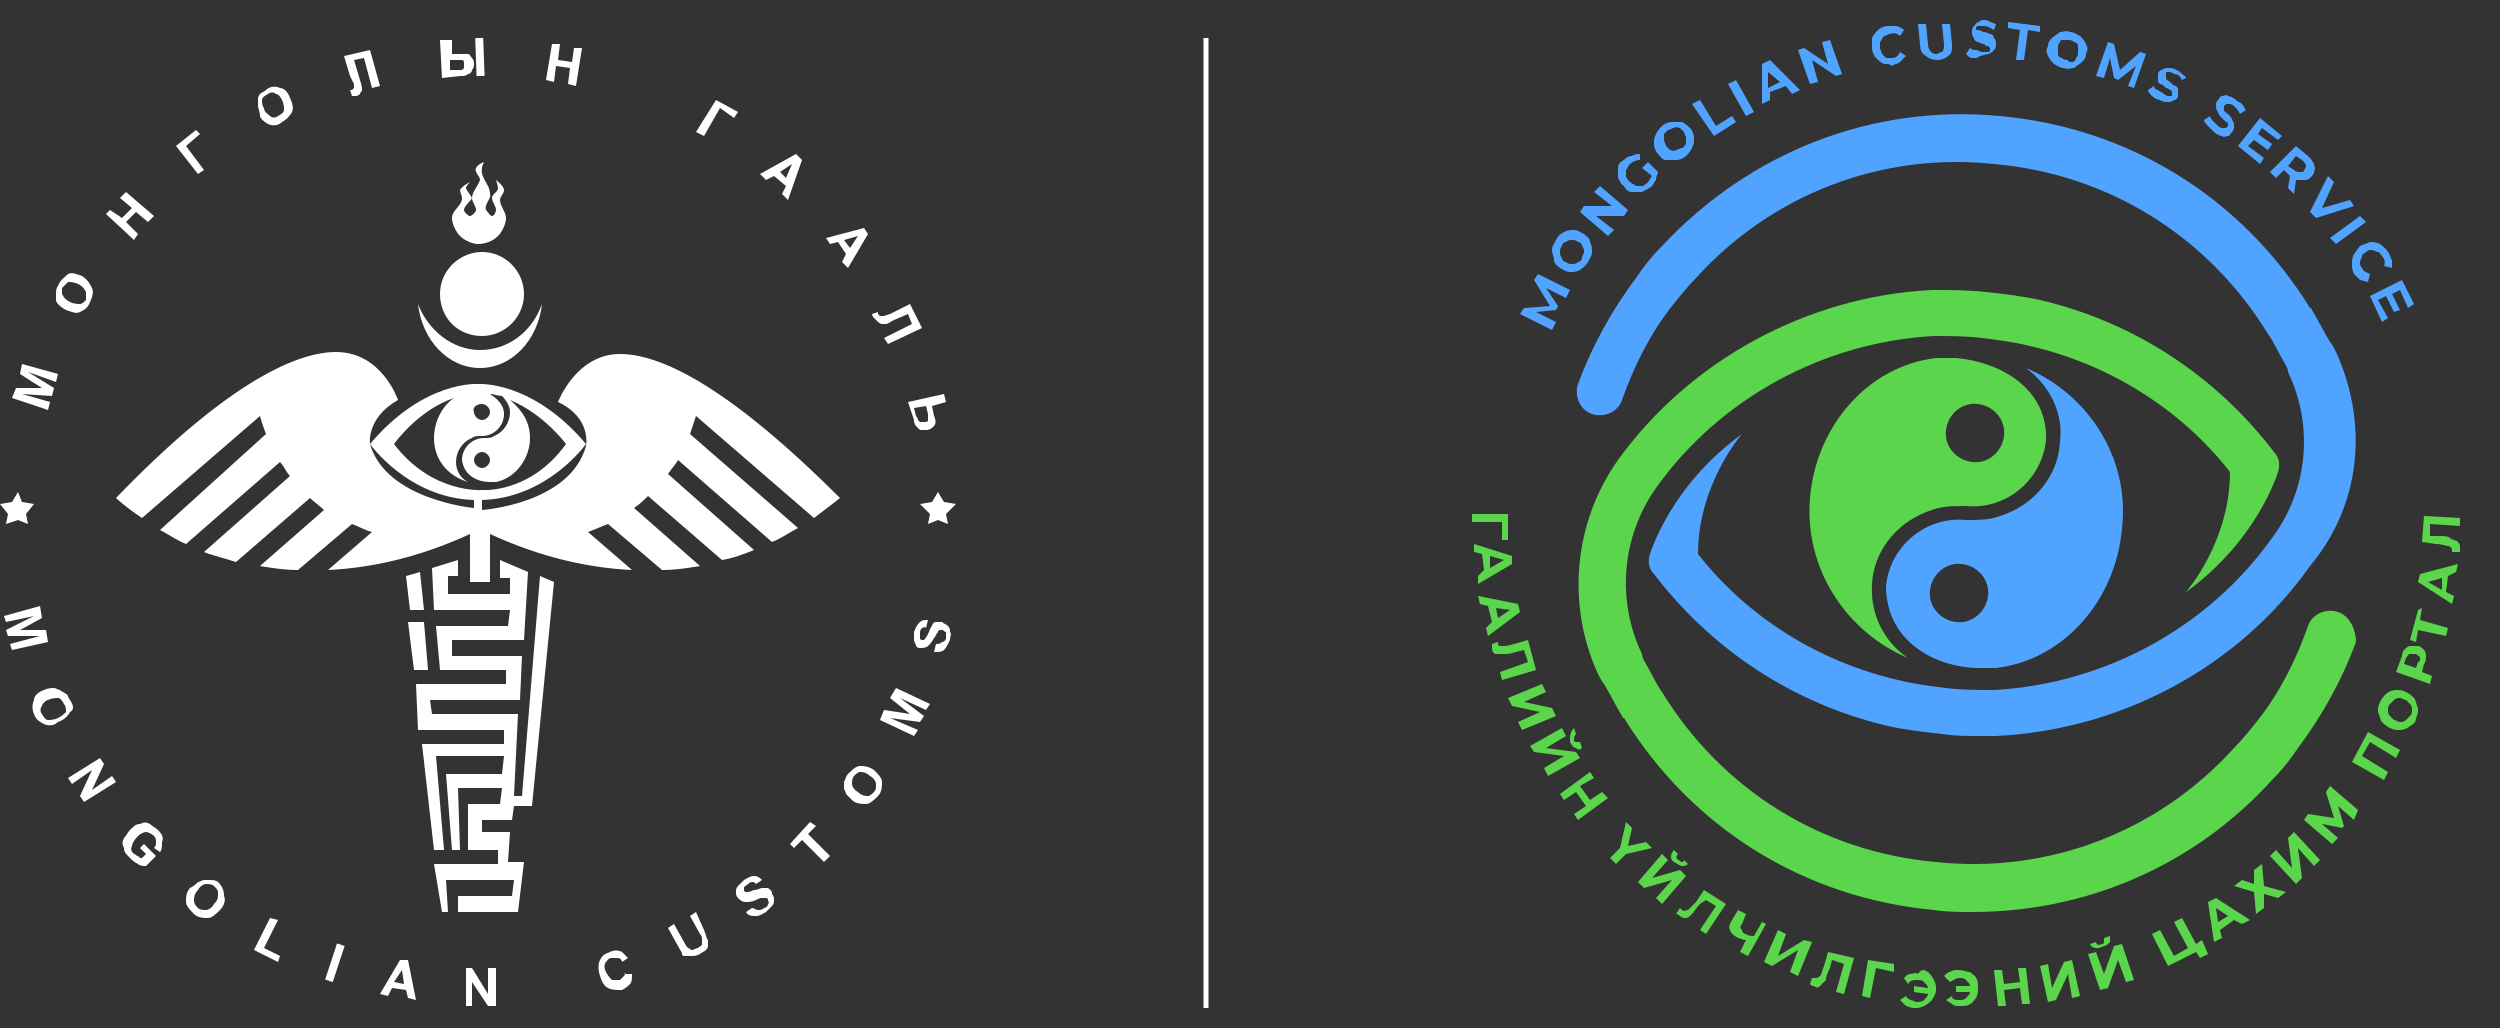
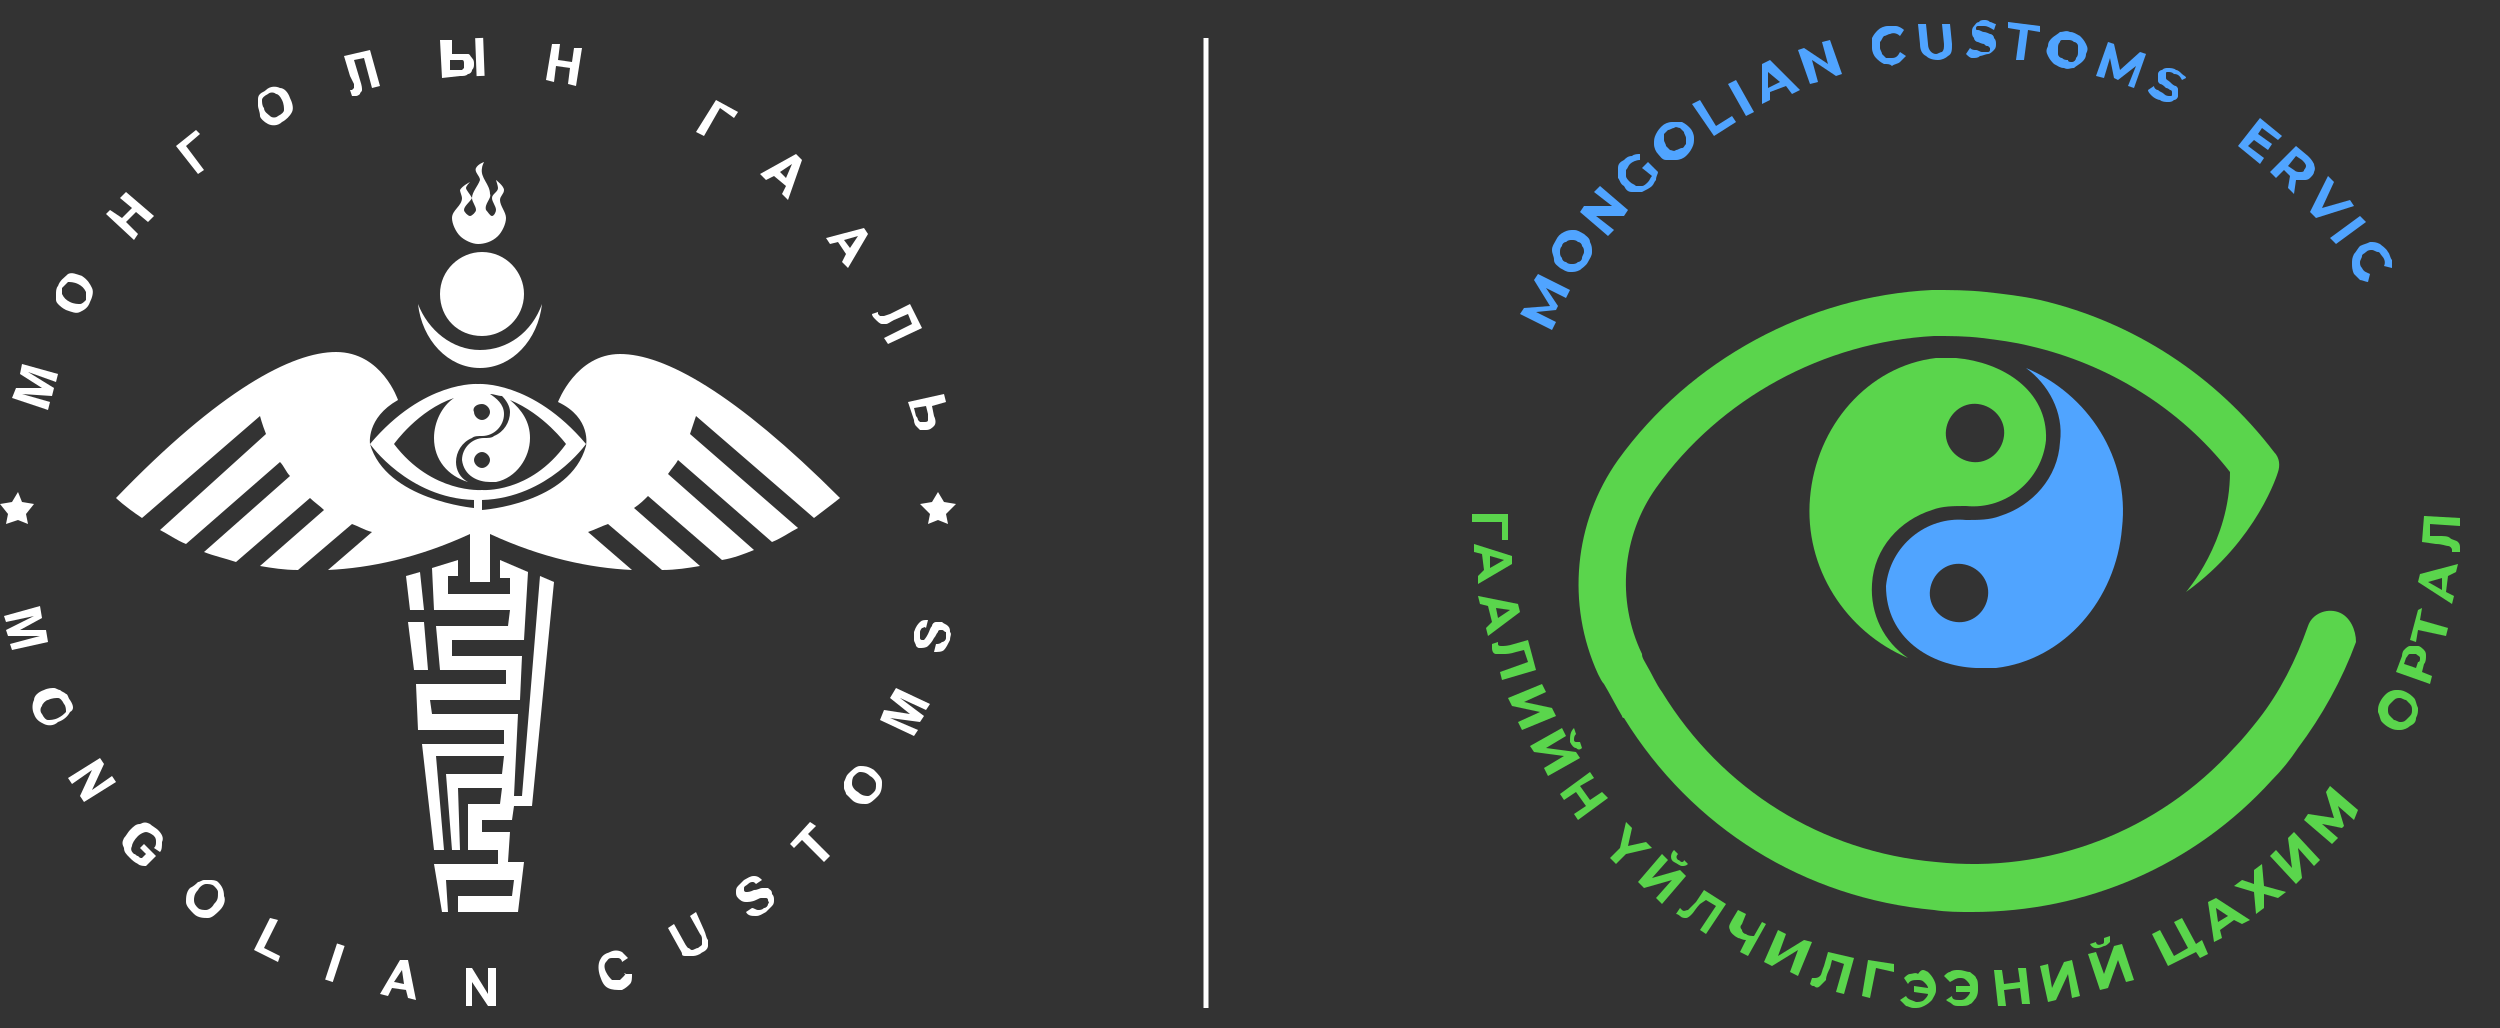
<svg xmlns="http://www.w3.org/2000/svg" version="1.1" id="Layer_1" x="0px" y="0px" viewBox="0 0 125 51.4" style="enable-background:new 0 0 125 51.4;" xml:space="preserve">
  <rect x="0" y="0" width="125" height="51.4" fill="#333333" stroke="none" />
  <style type="text/css">
	.st0{fill:#50A4FF;}
	.st1{fill:#5AD54C;}
	.st2{fill:#FFFFFF;}
	.st3{fill:none;stroke:#FFFFFF;stroke-width:0.25;stroke-miterlimit:10;}
</style>
  <g>
    <g>
      <g>
        <path class="st0" d="M78.3,14.9l-1-0.5l0.6,0.9l-0.1,0.2l-1,0.1l1,0.5l-0.2,0.4l-1.6-0.8l0.2-0.3l1.3-0.1L76.7,14l0.2-0.3     l1.6,0.8L78.3,14.9z" />
        <path class="st0" d="M79,13.5c-0.2,0.1-0.3,0.1-0.5,0.1s-0.3-0.1-0.5-0.2c-0.1-0.1-0.3-0.2-0.3-0.4s-0.1-0.3-0.1-0.5     c0-0.2,0.1-0.3,0.2-0.5c0.1-0.2,0.2-0.3,0.4-0.4s0.3-0.1,0.5-0.1s0.3,0.1,0.5,0.2c0.1,0.1,0.3,0.2,0.3,0.4     c0.1,0.2,0.1,0.3,0.1,0.5c0,0.2-0.1,0.3-0.2,0.5C79.3,13.3,79.1,13.4,79,13.5z M79.2,12.6c0-0.1,0-0.2-0.1-0.3     c0-0.1-0.1-0.2-0.2-0.2c-0.1-0.1-0.2-0.1-0.3-0.1c-0.1,0-0.2,0-0.3,0.1c-0.1,0-0.2,0.1-0.2,0.2C78,12.4,78,12.5,78,12.6     c0,0.1,0,0.2,0.1,0.3c0,0.1,0.1,0.2,0.2,0.2c0.1,0.1,0.2,0.1,0.3,0.1c0.1,0,0.2,0,0.3-0.1c0.1,0,0.2-0.1,0.2-0.2     C79.1,12.8,79.2,12.7,79.2,12.6z" />
        <path class="st0" d="M80,9.3l1.4,1.2l-0.2,0.3l-1.4,0l0.9,0.7l-0.3,0.3l-1.4-1.2l0.2-0.3l1.4,0l-0.9-0.7L80,9.3z" />
        <path class="st0" d="M82.1,8.4l0.3-0.3l0.5,0.5c0,0.1-0.1,0.2-0.1,0.4c-0.1,0.1-0.1,0.2-0.2,0.3c-0.1,0.1-0.3,0.2-0.5,0.3     c-0.2,0-0.3,0-0.5,0c-0.2,0-0.3-0.1-0.4-0.3C81,9.2,81,9,80.9,8.9c0-0.2,0-0.3,0-0.5s0.1-0.3,0.3-0.4c0.1-0.1,0.2-0.2,0.4-0.2     c0.1-0.1,0.3-0.1,0.4-0.1L82,8c-0.2,0-0.4,0.1-0.5,0.2c-0.1,0.1-0.1,0.2-0.2,0.3c0,0.1,0,0.2,0,0.3c0,0.1,0.1,0.2,0.2,0.3     c0.1,0.1,0.2,0.1,0.3,0.2c0.1,0,0.2,0,0.3,0c0.1,0,0.2-0.1,0.3-0.2c0.1-0.1,0.1-0.2,0.2-0.3L82.1,8.4z" />
        <path class="st0" d="M83.8,8c-0.2,0-0.3,0-0.5,0s-0.3-0.2-0.4-0.3c-0.1-0.1-0.2-0.3-0.2-0.5c0-0.2,0-0.3,0.1-0.5     c0.1-0.2,0.2-0.3,0.3-0.4c0.1-0.1,0.3-0.2,0.5-0.2c0.2,0,0.3,0,0.5,0c0.2,0.1,0.3,0.2,0.4,0.3c0.1,0.1,0.2,0.3,0.2,0.5     c0,0.2,0,0.3-0.1,0.5c-0.1,0.2-0.2,0.3-0.3,0.4C84.2,7.9,84,8,83.8,8z M84.3,7.2c0-0.1,0-0.2,0-0.3s-0.1-0.2-0.1-0.3     c-0.1-0.1-0.2-0.2-0.2-0.2c-0.1,0-0.2-0.1-0.3,0c-0.1,0-0.2,0.1-0.3,0.1c-0.1,0.1-0.1,0.1-0.2,0.2c0,0.1,0,0.2,0,0.3     c0,0.1,0.1,0.2,0.1,0.3c0.1,0.1,0.2,0.2,0.2,0.2c0.1,0,0.2,0.1,0.3,0c0.1,0,0.2-0.1,0.3-0.1C84.2,7.4,84.2,7.3,84.3,7.2z" />
        <path class="st0" d="M84.6,5.2L85,5l0.8,1.3l0.8-0.5l0.2,0.3l-1.1,0.7L84.6,5.2z" />
        <path class="st0" d="M86.4,4.2L86.8,4l0.9,1.6l-0.4,0.2L86.4,4.2z" />
        <path class="st0" d="M89.3,4.3l-0.8,0.3l0,0.4l-0.4,0.2l0-2l0.4-0.2L90,4.5l-0.4,0.2L89.3,4.3z M89,4.1l-0.6-0.5l0,0.8L89,4.1z" />
        <path class="st0" d="M91.5,2l0.6,1.7l-0.3,0.1l-1.2-0.8l0.3,1.1l-0.4,0.1l-0.6-1.7l0.3-0.1l1.2,0.8l-0.3-1.1L91.5,2z" />
        <path class="st0" d="M94.2,3.2C94,3.1,93.9,3,93.8,2.9c-0.1-0.1-0.2-0.3-0.2-0.5c0-0.2,0-0.3,0-0.5c0.1-0.2,0.2-0.3,0.3-0.4     s0.3-0.2,0.5-0.2c0.2,0,0.3,0,0.4,0c0.1,0,0.3,0.1,0.4,0.2L95,1.8c-0.1-0.1-0.3-0.2-0.5-0.1c-0.1,0-0.2,0.1-0.3,0.1     C94.1,1.9,94.1,2,94,2.1c0,0.1,0,0.2,0,0.3s0.1,0.2,0.1,0.3c0.1,0.1,0.1,0.1,0.2,0.2c0.1,0,0.2,0,0.3,0c0.2,0,0.3-0.1,0.4-0.3     l0.3,0.2c-0.1,0.1-0.2,0.2-0.3,0.3c-0.1,0.1-0.3,0.1-0.4,0.2C94.5,3.2,94.4,3.2,94.2,3.2z" />
        <path class="st0" d="M96.3,2.8C96.1,2.7,96,2.5,96,2.2l-0.1-1l0.4,0l0.1,1c0,0.3,0.2,0.5,0.4,0.5c0.1,0,0.2-0.1,0.3-0.1     c0.1-0.1,0.1-0.2,0.1-0.4l-0.1-1l0.4,0l0.1,1c0,0.3,0,0.5-0.2,0.6C97.3,2.9,97.1,3,96.9,3C96.6,3,96.4,2.9,96.3,2.8z" />
        <path class="st0" d="M98.6,2.9c-0.1,0-0.2-0.1-0.3-0.2l0.2-0.3c0.1,0.1,0.2,0.1,0.3,0.1c0.1,0,0.2,0.1,0.3,0.1c0.1,0,0.2,0,0.3,0     s0.1-0.1,0.1-0.1c0,0,0-0.1,0-0.1c0,0-0.1-0.1-0.1-0.1c-0.1,0-0.1,0-0.2-0.1c-0.1,0-0.3-0.1-0.3-0.1c-0.1,0-0.2-0.1-0.2-0.2     c-0.1-0.1-0.1-0.2-0.1-0.3c0-0.1,0-0.2,0.1-0.3c0.1-0.1,0.1-0.2,0.3-0.2C98.9,1.1,99,1,99.2,1c0.1,0,0.2,0,0.3,0.1     c0.1,0,0.2,0.1,0.3,0.1l-0.1,0.3c-0.2-0.1-0.3-0.2-0.5-0.2c-0.1,0-0.2,0-0.3,0c-0.1,0-0.1,0.1-0.1,0.1c0,0.1,0,0.1,0.1,0.1     c0.1,0,0.2,0.1,0.3,0.1c0.1,0,0.3,0.1,0.3,0.1c0.1,0,0.2,0.1,0.2,0.2c0.1,0.1,0.1,0.2,0.1,0.3c0,0.1,0,0.2-0.1,0.3     c-0.1,0.1-0.2,0.2-0.3,0.2c-0.1,0-0.3,0.1-0.4,0.1C98.9,2.9,98.8,2.9,98.6,2.9z" />
        <path class="st0" d="M101,1.5l-0.6-0.1l0-0.3l1.6,0.2l0,0.3l-0.6-0.1l-0.2,1.5l-0.4,0L101,1.5z" />
        <path class="st0" d="M102.7,3.2c-0.1-0.1-0.2-0.2-0.3-0.4c-0.1-0.2-0.1-0.3,0-0.5c0-0.2,0.1-0.3,0.2-0.4c0.1-0.1,0.3-0.2,0.4-0.3     c0.2,0,0.3-0.1,0.5,0c0.2,0,0.3,0.1,0.5,0.2c0.1,0.1,0.2,0.2,0.3,0.4c0.1,0.2,0.1,0.3,0,0.5c0,0.2-0.1,0.3-0.2,0.4     c-0.1,0.1-0.3,0.2-0.4,0.3c-0.2,0-0.3,0.1-0.5,0C103,3.4,102.9,3.3,102.7,3.2z M103.6,3.1c0.1,0,0.2-0.1,0.2-0.2     c0.1-0.1,0.1-0.2,0.1-0.3c0-0.1,0-0.2,0-0.3c0-0.1-0.1-0.2-0.2-0.2c-0.1-0.1-0.2-0.1-0.3-0.1c-0.1,0-0.2,0-0.3,0     C103.1,2,103,2,103,2.1c-0.1,0.1-0.1,0.2-0.1,0.3c0,0.1,0,0.2,0,0.3c0,0.1,0.1,0.2,0.2,0.2c0.1,0.1,0.2,0.1,0.3,0.1     C103.4,3.1,103.5,3.1,103.6,3.1z" />
        <path class="st0" d="M106.4,4.3l0.4-1L105.9,4l-0.2-0.1l-0.2-1l-0.3,1l-0.4-0.1l0.6-1.7l0.3,0.1l0.3,1.3l1-0.9l0.3,0.1l-0.6,1.7     L106.4,4.3z" />
        <path class="st0" d="M107.6,4.8c-0.1-0.1-0.2-0.2-0.2-0.3l0.3-0.2c0,0.1,0.1,0.2,0.2,0.2c0.1,0.1,0.2,0.1,0.3,0.2     c0.1,0.1,0.2,0.1,0.3,0.1c0.1,0,0.1,0,0.1-0.1c0,0,0-0.1,0-0.1c0,0,0-0.1-0.1-0.1c0,0-0.1-0.1-0.2-0.1c-0.1-0.1-0.2-0.2-0.3-0.2     c-0.1-0.1-0.1-0.1-0.1-0.2c0-0.1,0-0.2,0-0.3c0-0.1,0.1-0.2,0.2-0.2c0.1-0.1,0.2-0.1,0.3-0.1c0.1,0,0.3,0,0.4,0.1     c0.1,0,0.2,0.1,0.3,0.2c0.1,0.1,0.2,0.1,0.2,0.2L109.1,4c-0.1-0.2-0.2-0.3-0.4-0.3c-0.1-0.1-0.2-0.1-0.3-0.1     c-0.1,0-0.1,0-0.1,0.1c0,0.1,0,0.1,0,0.2c0,0.1,0.1,0.1,0.2,0.2c0.1,0.1,0.2,0.2,0.3,0.2c0.1,0.1,0.1,0.1,0.1,0.2     c0,0.1,0,0.2,0,0.3c0,0.1-0.1,0.2-0.2,0.2c-0.1,0.1-0.2,0.1-0.3,0.1c-0.1,0-0.3,0-0.4-0.1C107.9,5,107.7,4.9,107.6,4.8z" />
-         <path class="st0" d="M110.4,6.3c-0.1-0.1-0.2-0.2-0.2-0.3l0.3-0.2c0,0.1,0.1,0.2,0.2,0.3c0.1,0.1,0.2,0.2,0.2,0.2     c0.1,0.1,0.2,0.1,0.3,0.1c0.1,0,0.1,0,0.2-0.1c0,0,0-0.1,0-0.1s0-0.1-0.1-0.1c0,0-0.1-0.1-0.2-0.2c-0.1-0.1-0.2-0.2-0.2-0.3     c-0.1-0.1-0.1-0.2-0.1-0.3c0-0.1,0-0.2,0.1-0.3c0.1-0.1,0.1-0.2,0.2-0.2c0.1,0,0.2-0.1,0.3,0c0.1,0,0.3,0.1,0.4,0.2     c0.1,0.1,0.2,0.1,0.3,0.2c0.1,0.1,0.1,0.2,0.2,0.3L112,5.7c-0.1-0.2-0.2-0.3-0.3-0.4c-0.1-0.1-0.2-0.1-0.3-0.1     c-0.1,0-0.1,0-0.2,0.1c0,0.1,0,0.1,0,0.2c0,0.1,0.1,0.1,0.2,0.2c0.1,0.1,0.2,0.2,0.2,0.3c0.1,0.1,0.1,0.2,0.1,0.3     c0,0.1,0,0.2-0.1,0.3c-0.1,0.1-0.1,0.2-0.2,0.2c-0.1,0-0.2,0.1-0.3,0c-0.1,0-0.3-0.1-0.4-0.2C110.6,6.5,110.5,6.4,110.4,6.3z" />
        <path class="st0" d="M113.2,7.9L113,8.2l-1.1-0.9l1.1-1.4l1.1,0.9L113.9,7l-0.8-0.6l-0.2,0.3l0.7,0.5l-0.2,0.3L112.7,7l-0.3,0.3     L113.2,7.9z" />
        <path class="st0" d="M114.4,9.4l0.1-0.6l0,0l-0.3-0.3l-0.4,0.4l-0.3-0.3l1.3-1.3l0.6,0.5c0.1,0.1,0.2,0.2,0.3,0.4     c0,0.1,0.1,0.2,0,0.4c0,0.1-0.1,0.2-0.2,0.3C115.4,9,115.3,9,115.2,9s-0.2,0-0.4,0l-0.1,0.7L114.4,9.4z M115.3,8.3     c0-0.1-0.1-0.2-0.2-0.3l-0.3-0.2l-0.4,0.5l0.3,0.2c0.1,0.1,0.2,0.1,0.3,0.1c0.1,0,0.2,0,0.2-0.1C115.2,8.5,115.3,8.4,115.3,8.3z" />
        <path class="st0" d="M117.7,10.3l-1.9,0.6l-0.3-0.3l0.9-1.8l0.3,0.3l-0.6,1.3l1.4-0.4L117.7,10.3z" />
        <path class="st0" d="M118,10.8l0.3,0.3l-1.5,1.1l-0.3-0.3L118,10.8z" />
        <path class="st0" d="M117.6,13.2c0-0.2,0-0.3,0.1-0.5c0.1-0.1,0.2-0.3,0.3-0.4c0.2-0.1,0.3-0.1,0.5-0.2c0.2,0,0.3,0,0.5,0.1     c0.1,0.1,0.3,0.2,0.4,0.4c0.1,0.1,0.1,0.3,0.2,0.4c0,0.1,0,0.3,0,0.4l-0.4-0.1c0.1-0.2,0-0.4-0.1-0.5c-0.1-0.1-0.1-0.2-0.2-0.2     c-0.1,0-0.2-0.1-0.3-0.1c-0.1,0-0.2,0-0.3,0.1c-0.1,0.1-0.2,0.1-0.2,0.2c0,0.1-0.1,0.2-0.1,0.3c0,0.1,0,0.2,0.1,0.3     c0.1,0.2,0.2,0.2,0.4,0.3l-0.1,0.4c-0.1,0-0.3-0.1-0.4-0.1c-0.1-0.1-0.2-0.2-0.3-0.3C117.6,13.5,117.6,13.3,117.6,13.2z" />
-         <path class="st0" d="M119.4,15.9l-0.3,0.2l-0.6-1.3l1.6-0.8l0.6,1.2l-0.3,0.2l-0.4-0.9l-0.4,0.2l0.4,0.8l-0.3,0.1l-0.4-0.8     l-0.4,0.2L119.4,15.9z" />
      </g>
      <g>
        <path class="st1" d="M75.1,27l0-0.9l-1.5,0l0-0.4l1.8,0l0,1.3L75.1,27z" />
        <path class="st1" d="M74.2,28.5l-0.1-0.8l-0.4-0.1l0-0.4l1.9,0.6l0,0.4l-1.7,1l0-0.4L74.2,28.5z M74.5,28.4l0.7-0.4l-0.7-0.2     L74.5,28.4z" />
        <path class="st1" d="M74.6,31.1l-0.2-0.8L74,30.2l-0.1-0.4l2,0.4l0.1,0.4l-1.6,1.2l-0.1-0.4L74.6,31.1z M74.9,30.9l0.6-0.4     l-0.7-0.1L74.9,30.9z" />
        <path class="st1" d="M76.8,33.5L75.1,34l-0.1-0.4l1.4-0.5l-0.2-0.6l-0.4,0.1c-0.3,0.1-0.5,0.1-0.6,0.1c-0.2,0-0.3,0-0.4,0     c-0.1,0-0.2-0.1-0.2-0.3c0-0.1,0-0.1,0-0.2l0.3-0.1c0,0,0,0,0,0.1c0,0.1,0.1,0.1,0.2,0.1c0.1,0,0.3,0,0.6-0.1l0.7-0.2L76.8,33.5z     " />
        <path class="st1" d="M77.1,34.2l0.2,0.4l-1.1,0.5l1.4,0.3l0.2,0.4l-1.7,0.7l-0.2-0.4l1.1-0.5l-1.4-0.3l-0.2-0.4L77.1,34.2z" />
        <path class="st1" d="M78.1,36.4l0.2,0.4l-1,0.6l1.5,0.2l0.2,0.3l-1.6,0.9l-0.2-0.4l1-0.6l-1.5-0.2l-0.2-0.3L78.1,36.4z      M78.7,36.4l0.1,0.3c-0.1,0.1-0.1,0.2-0.1,0.3c0,0.1,0.1,0.1,0.1,0.1c0,0,0.1,0,0.2,0l0.1,0.3c-0.1,0.1-0.2,0.1-0.3,0     c-0.1,0-0.2-0.1-0.3-0.3C78.5,36.8,78.5,36.6,78.7,36.4z" />
        <path class="st1" d="M80.4,39.9l-1.5,1.1l-0.2-0.3l0.6-0.4l-0.5-0.7l-0.6,0.4l-0.2-0.3l1.5-1.1l0.2,0.3L79,39.3l0.5,0.7l0.6-0.4     L80.4,39.9z" />
        <path class="st1" d="M81.3,42.7l-0.5,0.5l-0.3-0.3l0.5-0.5l0.3-1.3l0.3,0.3l-0.2,0.9l0.9-0.2l0.3,0.3L81.3,42.7z" />
        <path class="st1" d="M83.1,42.7l0.3,0.3l-0.8,0.9l1.4-0.4l0.3,0.3l-1.2,1.4l-0.3-0.3l0.8-0.9l-1.4,0.4l-0.3-0.3L83.1,42.7z      M83.7,42.5l0.2,0.2c-0.1,0.1-0.1,0.2,0,0.3c0.1,0,0.1,0.1,0.2,0.1c0,0,0.1,0,0.1-0.1l0.2,0.2c-0.1,0.1-0.2,0.1-0.3,0.1     c-0.1,0-0.2-0.1-0.4-0.2C83.5,43,83.5,42.7,83.7,42.5z" />
        <path class="st1" d="M86.3,45.2l-1,1.5L85,46.5l0.8-1.2l-0.5-0.3L85,45.2c-0.2,0.2-0.3,0.4-0.4,0.5c-0.1,0.1-0.2,0.2-0.3,0.2     s-0.2,0-0.3-0.1c0,0-0.1-0.1-0.2-0.1l0.2-0.3c0,0,0,0,0.1,0.1c0.1,0.1,0.2,0,0.3,0c0.1-0.1,0.2-0.2,0.4-0.4l0.4-0.6L86.3,45.2z" />
        <path class="st1" d="M88.3,46.2l-0.9,1.6L87,47.6l0.3-0.6c-0.2,0-0.3-0.1-0.4-0.1c-0.2-0.1-0.4-0.3-0.4-0.4     c-0.1-0.2,0-0.3,0.1-0.5l0.3-0.5l0.4,0.2l-0.2,0.5c-0.1,0.1-0.1,0.2,0,0.3c0,0.1,0.1,0.2,0.2,0.2c0.1,0.1,0.3,0.1,0.4,0.1     l0.4-0.7L88.3,46.2z" />
        <path class="st1" d="M88.9,46.5l0.4,0.2l-0.4,1.1l1.3-0.8l0.4,0.1l-0.7,1.7l-0.4-0.2l0.4-1.1l-1.3,0.8l-0.4-0.2L88.9,46.5z" />
        <path class="st1" d="M92.7,47.9l-0.5,1.8l-0.4-0.1l0.4-1.4l-0.6-0.2l-0.1,0.4c-0.1,0.2-0.2,0.4-0.2,0.6c-0.1,0.1-0.2,0.2-0.3,0.3     s-0.2,0.1-0.3,0c-0.1,0-0.1,0-0.2-0.1l0.1-0.3c0,0,0,0,0.1,0c0.1,0,0.2,0,0.3-0.1c0.1-0.1,0.1-0.3,0.2-0.5l0.2-0.7L92.7,47.9z" />
        <path class="st1" d="M94.7,48.6l-0.9-0.2l-0.3,1.5l-0.4-0.1l0.3-1.8l1.3,0.2L94.7,48.6z" />
        <path class="st1" d="M96.4,48.6c0.1,0.1,0.2,0.2,0.3,0.4c0.1,0.2,0.1,0.3,0.1,0.5c0,0.2-0.1,0.3-0.2,0.5     c-0.1,0.1-0.2,0.2-0.4,0.3c-0.2,0.1-0.3,0.1-0.5,0.1c-0.2,0-0.3-0.1-0.4-0.1c-0.1-0.1-0.2-0.2-0.3-0.3l0.3-0.2     c0.1,0.2,0.3,0.2,0.5,0.3c0.1,0,0.3,0,0.4-0.1c0.1-0.1,0.2-0.2,0.2-0.3l-0.7-0.1l0-0.3l0.7,0.1c0-0.1-0.1-0.2-0.2-0.3     c-0.1-0.1-0.2-0.1-0.3-0.1c-0.2,0-0.4,0-0.5,0.2l-0.2-0.3c0.1-0.1,0.2-0.2,0.3-0.2c0.1,0,0.3-0.1,0.4,0     C96.1,48.4,96.2,48.5,96.4,48.6z" />
        <path class="st1" d="M98.5,48.6c0.1,0.1,0.3,0.2,0.3,0.3c0.1,0.1,0.1,0.3,0.1,0.5c0,0.2,0,0.3-0.1,0.5c-0.1,0.1-0.2,0.3-0.3,0.3     c-0.1,0.1-0.3,0.1-0.5,0.1c-0.2,0-0.3,0-0.4-0.1c-0.1-0.1-0.2-0.1-0.3-0.2l0.3-0.2C97.6,50,97.8,50,98,50c0.1,0,0.2,0,0.3-0.1     c0.1-0.1,0.2-0.2,0.2-0.3l-0.7,0l0-0.3l0.7,0c0-0.1-0.1-0.2-0.2-0.3c-0.1-0.1-0.2-0.1-0.3-0.1c-0.2,0-0.3,0.1-0.5,0.2l-0.3-0.3     c0.1-0.1,0.2-0.2,0.3-0.2c0.1-0.1,0.3-0.1,0.4-0.1C98.2,48.5,98.3,48.6,98.5,48.6z" />
        <path class="st1" d="M101.3,48.4l0.2,1.8l-0.4,0l-0.1-0.8l-0.8,0.1l0.1,0.8l-0.4,0l-0.2-1.8l0.4,0l0.1,0.7l0.8-0.1l-0.1-0.7     L101.3,48.4z" />
        <path class="st1" d="M102,48.3l0.4-0.1l0.2,1.2l0.6-1.3l0.4-0.1l0.4,1.8l-0.4,0.1l-0.2-1.2l-0.6,1.3l-0.4,0.1L102,48.3z" />
        <path class="st1" d="M104.4,47.7l0.4-0.1l0.4,1.1l0.5-1.4l0.4-0.1l0.6,1.8l-0.4,0.1l-0.4-1.1l-0.5,1.4l-0.4,0.1L104.4,47.7z      M104.5,47.2l0.3-0.1c0,0.1,0.1,0.2,0.3,0.1c0.1,0,0.1-0.1,0.1-0.1s0-0.1,0-0.2l0.3-0.1c0,0.1,0,0.2,0,0.3     c-0.1,0.1-0.2,0.2-0.3,0.2C104.8,47.5,104.6,47.4,104.5,47.2z" />
        <path class="st1" d="M110.1,47l0.3,0.7l-0.4,0.2l-0.2-0.3l-1.4,0.7l-0.8-1.6l0.4-0.2l0.7,1.3l0.7-0.4l-0.7-1.3l0.4-0.2l0.7,1.3     L110.1,47z" />
        <path class="st1" d="M111.7,46l-0.7,0.5l0.1,0.4l-0.4,0.2l-0.3-2l0.4-0.2l1.7,1.1l-0.4,0.2L111.7,46z M111.4,45.8l-0.6-0.4     l0.1,0.7L111.4,45.8z" />
        <path class="st1" d="M112.1,44l0.6,0.2l0-0.7l0.4-0.3l0.1,1.1l1.1,0.3l-0.4,0.3l-0.7-0.2l0,0.7l-0.4,0.3l-0.1-1.1l-1-0.3     L112.1,44z" />
        <path class="st1" d="M113.5,42.8l0.3-0.3l0.8,0.9l-0.2-1.5l0.3-0.3L116,43l-0.3,0.3l-0.8-0.9l0.2,1.5l-0.3,0.3L113.5,42.8z" />
        <path class="st1" d="M117.7,41l-0.8-0.7l0.3,1l-0.1,0.1l-1-0.2l0.8,0.7l-0.3,0.3l-1.4-1.2l0.2-0.3l1.3,0.2l-0.4-1.3l0.2-0.3     l1.4,1.2L117.7,41z" />
-         <path class="st1" d="M118.4,36.6l1.6,0.9l-0.2,0.4l-1.3-0.8l-0.4,0.7l1.3,0.8l-0.2,0.4l-1.6-0.9L118.4,36.6z" />
        <path class="st1" d="M120.5,36.3c-0.1,0.1-0.3,0.2-0.5,0.2c-0.2,0-0.3,0-0.5-0.1c-0.2-0.1-0.3-0.2-0.4-0.3     c-0.1-0.1-0.1-0.3-0.2-0.5c0-0.2,0-0.3,0.1-0.5c0.1-0.2,0.2-0.3,0.3-0.4c0.1-0.1,0.3-0.2,0.5-0.2c0.2,0,0.3,0,0.5,0.1     c0.2,0.1,0.3,0.2,0.4,0.3c0.1,0.1,0.1,0.3,0.2,0.5c0,0.2,0,0.3-0.1,0.5C120.8,36.1,120.7,36.2,120.5,36.3z M120.6,35.5     c0-0.1,0-0.2-0.1-0.3c-0.1-0.1-0.1-0.1-0.2-0.2c-0.1,0-0.2-0.1-0.3-0.1c-0.1,0-0.2,0-0.3,0.1s-0.1,0.1-0.2,0.2s-0.1,0.2-0.1,0.3     c0,0.1,0,0.2,0.1,0.3c0.1,0.1,0.1,0.1,0.2,0.2c0.1,0,0.2,0.1,0.3,0.1c0.1,0,0.2,0,0.3-0.1c0.1-0.1,0.1-0.1,0.2-0.2     C120.6,35.7,120.6,35.6,120.6,35.5z" />
        <path class="st1" d="M120.2,32.5c0.1-0.1,0.2-0.2,0.3-0.2c0.1,0,0.2,0,0.4,0c0.1,0,0.2,0.1,0.3,0.2c0.1,0.1,0.1,0.2,0.1,0.3     s0,0.3-0.1,0.4l-0.1,0.4l0.5,0.2l-0.1,0.4l-1.7-0.6l0.3-0.8C120.1,32.8,120.1,32.6,120.2,32.5z M121,32.9c0-0.1-0.1-0.1-0.2-0.2     c-0.1,0-0.2,0-0.3,0c-0.1,0-0.1,0.1-0.2,0.2l-0.1,0.3l0.6,0.2l0.1-0.3C121,33.1,121,33,121,32.9z" />
        <path class="st1" d="M121.1,30.4l-0.1,0.6l1.4,0.4l-0.1,0.4l-1.4-0.3l-0.1,0.6l-0.3-0.1l0.4-1.5L121.1,30.4z" />
        <path class="st1" d="M122.4,28.8l-0.1,0.8l0.4,0.2l-0.1,0.4l-1.7-1.1l0.1-0.4l1.9-0.5l-0.1,0.4L122.4,28.8z M122.1,28.9l-0.7,0.2     l0.7,0.4L122.1,28.9z" />
        <path class="st1" d="M121.2,25.8l1.8,0.1l0,0.4l-1.5-0.1l0,0.6l0.4,0c0.3,0,0.5,0,0.6,0.1s0.3,0.1,0.4,0.2     c0.1,0.1,0.1,0.2,0.1,0.3c0,0.1,0,0.1,0,0.2l-0.4,0c0,0,0,0,0-0.1c0-0.1-0.1-0.2-0.2-0.2c-0.1,0-0.3-0.1-0.6-0.1l-0.7-0.1     L121.2,25.8z" />
      </g>
    </g>
    <g>
      <g>
        <path class="st1" d="M97.8,17.9c-0.3,0-0.7,0-1,0c-3.4,0.4-6,3.4-6.3,7c-0.3,3.5,1.8,6.7,4.9,8c-1.2-0.8-1.9-2.2-1.8-3.7l0,0     c0.1-1.8,1.4-3.2,3-3.7c0.5-0.2,1.1-0.2,1.7-0.2l0,0c2,0.2,3.8-1.3,4-3.3C102.4,19.5,100.1,18.1,97.8,17.9z M98.6,23.1     c-0.8-0.1-1.4-0.8-1.3-1.6c0.1-0.8,0.8-1.4,1.6-1.3c0.8,0.1,1.4,0.8,1.3,1.6C100.1,22.6,99.4,23.2,98.6,23.1z" />
        <path class="st0" d="M101.3,18.4c1.1,0.8,1.9,2.2,1.7,3.7l0,0c-0.1,1.8-1.4,3.2-3,3.7C99.5,26,98.9,26,98.3,26l0,0     c-2-0.2-3.8,1.3-4,3.3c0,2.6,2.2,4,4.5,4.1c0.3,0,0.7,0,1,0c3.4-0.4,6-3.4,6.3-7C106.5,22.9,104.4,19.7,101.3,18.4z M97.8,31.1     c-0.8-0.1-1.4-0.8-1.3-1.6c0.1-0.8,0.8-1.4,1.6-1.3c0.8,0.1,1.4,0.8,1.3,1.6C99.3,30.6,98.6,31.2,97.8,31.1z" />
      </g>
      <path class="st1" d="M116.9,30.6c-0.6-0.2-1.3,0.1-1.5,0.7c-0.6,1.7-1.4,3.3-2.5,4.7c-0.4,0.5-0.8,1-1.2,1.4    c-3.8,4.2-9.3,6.3-14.9,5.7c-5.7-0.5-10.7-3.6-13.7-8.5c0,0,0,0,0,0c0,0,0,0,0,0c-0.3-0.4-0.5-0.9-0.8-1.4    c-0.1-0.2-0.2-0.3-0.2-0.5c-1.3-2.7-1-5.9,0.7-8.3l0,0c0,0,0,0,0,0c3.2-4.5,8.4-7.3,13.9-7.6c0.8,0,1.6,0,2.4,0.1    c0.8,0.1,1.6,0.2,2.4,0.4c3.9,0.9,7.5,3.1,10,6.3c0,3.5-2.2,6-2.2,6c3.6-2.6,4.6-6,4.6-6l0,0c0.1-0.3,0.1-0.7-0.2-1    c-2.9-3.8-7-6.5-11.7-7.6c-0.9-0.2-1.8-0.3-2.7-0.4c-0.9-0.1-1.8-0.1-2.7-0.1c-6.2,0.3-12.1,3.5-15.7,8.5l0,0c0,0,0,0,0,0l0,0    c-2.2,3.1-2.6,7.2-1,10.7c0.1,0.2,0.2,0.4,0.3,0.5c0.3,0.5,0.6,1.1,0.9,1.6c0,0,0,0.1,0.1,0.1c3.4,5.5,9,9,15.5,9.6    c0.6,0.1,1.3,0.1,1.9,0.1c5.7,0,11.1-2.3,15-6.6c0.5-0.5,0.9-1,1.3-1.6c1.2-1.6,2.2-3.4,2.9-5.3C117.8,31.5,117.5,30.8,116.9,30.6    z" />
-       <path class="st0" d="M116.8,17.6c-0.1-0.2-0.2-0.4-0.3-0.5c-0.3-0.5-0.6-1.1-0.9-1.6c0,0,0-0.1-0.1-0.1c-3.4-5.5-9-9-15.5-9.6    c-6.4-0.6-12.5,1.8-16.9,6.5c-0.5,0.5-0.9,1-1.3,1.6c-1.2,1.6-2.2,3.4-2.9,5.3c-0.2,0.6,0.1,1.3,0.7,1.5c0.6,0.2,1.3-0.1,1.5-0.7    c0.6-1.7,1.4-3.3,2.5-4.7c0.4-0.5,0.8-1,1.2-1.4c3.8-4.2,9.3-6.3,14.9-5.7c5.7,0.5,10.7,3.6,13.7,8.5c0,0,0,0,0,0c0,0,0,0,0,0    c0.3,0.4,0.5,0.9,0.8,1.4c0.1,0.2,0.2,0.3,0.2,0.5c1.3,2.7,1,5.9-0.8,8.3l0,0c0,0,0,0,0,0c-3.2,4.5-8.4,7.3-13.9,7.6    c-0.8,0-1.6,0-2.4-0.1c-0.8-0.1-1.6-0.2-2.4-0.4c-3.9-0.9-7.5-3.1-10-6.3c0-3.5,2.2-6,2.2-6c-3.6,2.6-4.6,6-4.6,6l0,0    c-0.1,0.3-0.1,0.7,0.2,1c2.9,3.8,7,6.5,11.7,7.6c0.9,0.2,1.8,0.3,2.7,0.4c0.6,0.1,1.3,0.1,1.9,0.1c0.3,0,0.6,0,0.8,0    c6.2-0.3,12.1-3.4,15.7-8.5l0,0c0,0,0,0,0,0l0,0C118.1,25.2,118.4,21.1,116.8,17.6z" />
    </g>
    <g>
      <path class="st2" d="M24.1,16.8c1.1,0,2.1-0.9,2.1-2.1c0-1.1-0.9-2.1-2.1-2.1c-1.1,0-2.1,0.9-2.1,2.1C22,15.9,22.9,16.8,24.1,16.8    z" />
      <path class="st2" d="M24,18.4c1.6,0,2.9-1.4,3.1-3.2c-0.5,1.4-1.7,2.3-3.1,2.3c-1.4,0-2.6-1-3.1-2.3C21.1,17,22.4,18.4,24,18.4z" />
      <path class="st2" d="M31,17.7c-2.2,0-3.1,2.4-3.1,2.4c1.7,0.8,1.4,2.2,1.4,2.2c-0.8,2.9-5.2,3.2-5.2,3.2V25l0,0    c3.3-0.1,5.2-2.8,5.2-2.8c-2.7-3.2-5.4-3-5.4-3s-2.7-0.2-5.4,3c0,0,1.9,2.7,5.2,2.8l0,0v0.4c0,0-4.4-0.4-5.2-3.2    c0,0-0.2-1.3,1.4-2.2c0,0-0.8-2.4-3.1-2.4c-2.2,0-5.8,1.9-11,7.3c0,0,0.4,0.4,1.3,1l5.9-5.1c0,0,0.1,0.4,0.3,0.9L8,26.5    c0.4,0.2,0.8,0.5,1.3,0.7l4.7-4.1c0.2,0.2,0.3,0.5,0.5,0.7l-4.3,3.8c0.5,0.2,1,0.3,1.6,0.5l3.7-3.2c0.2,0.2,0.5,0.4,0.7,0.6    L13,28.3c0.6,0.1,1.2,0.2,1.9,0.2l2.7-2.3c0.3,0.1,0.6,0.3,1,0.4l-2.2,1.9c2.1-0.1,4.5-0.6,7.1-1.8v2.4H24h0.5v-2.4    c2.6,1.2,5,1.7,7.1,1.8l-2.2-1.9c0.3-0.1,0.7-0.3,1-0.4l2.7,2.3c0.7,0,1.3-0.1,1.9-0.2l-3.3-2.9c0.3-0.2,0.5-0.4,0.7-0.6l3.7,3.2    c0.6-0.1,1.1-0.3,1.6-0.5l-4.3-3.8c0.2-0.3,0.4-0.5,0.5-0.7l4.7,4.1c0.5-0.2,0.9-0.5,1.3-0.7l-5.4-4.7c0.2-0.6,0.3-0.9,0.3-0.9    l5.9,5.1c0.8-0.6,1.3-1,1.3-1C36.7,19.6,33.2,17.7,31,17.7z M24.1,20.2c0.2,0,0.4,0.2,0.4,0.4c0,0.2-0.2,0.4-0.4,0.4    c-0.2,0-0.4-0.2-0.4-0.4C23.6,20.4,23.8,20.2,24.1,20.2z M19.7,22.2c0,0,1.2-1.7,3-2.3c-0.6,0.4-1,1.2-1,2c0,1.1,0.7,1.9,1.7,2.2    c-0.4-0.2-0.6-0.6-0.6-1v0c0-0.5,0.3-1,0.8-1.2c0.1-0.1,0.3-0.1,0.5-0.1h0c0.6,0,1.1-0.5,1.1-1.1c0-0.5-0.4-0.8-0.7-1    c0.2,0,0.4,0.1,0.6,0.1c0.2,0.2,0.4,0.5,0.4,0.8v0c0,0.5-0.3,1-0.8,1.2c-0.1,0.1-0.3,0.1-0.5,0.1h0c-0.6,0-1.1,0.5-1.1,1.1    c0.1,0.8,0.8,1.1,1.4,1.1c0.1,0,0.2,0,0.3,0c1-0.2,1.7-1.2,1.7-2.2c0-0.8-0.4-1.4-1-1.9c1.7,0.7,2.8,2.2,2.8,2.2    c-1.8,2.5-4.2,2.3-4.2,2.3S21.6,24.7,19.7,22.2z M24.5,23c0,0.2-0.2,0.4-0.4,0.4c-0.2,0-0.4-0.2-0.4-0.4c0-0.2,0.2-0.4,0.4-0.4    C24.3,22.6,24.5,22.8,24.5,23z" />
      <polygon class="st2" points="26.1,39.8 25.7,39.8 25.9,35.7 21.6,35.7 21.5,35 26,35 26.1,32.8 22.6,32.8 22.6,32 26.2,32     26.4,28.6 25,28 25,28.9 25.5,28.9 25.5,29.7 22.4,29.7 22.4,28.8 22.9,28.8 22.9,28 21.6,28.4 21.7,30.5 25.5,30.5 25.4,31.3     21.8,31.3 22,33.5 25.3,33.5 25.3,34.2 20.8,34.2 20.9,36.5 25.2,36.5 25.2,37.2 21.1,37.2 21.7,42.5 22.2,42.5 21.8,37.8     25.2,37.8 25.1,38.7 22.3,38.7 22.6,42.5 23,42.5 22.9,39.4 25.1,39.4 25,40.2 23.4,40.2 23.4,42.5 24.9,42.5 24.9,43.2     21.7,43.2 22.1,45.6 22.4,45.6 22.3,44 25.7,44 25.6,44.8 22.9,44.8 22.9,45.6 25.9,45.6 26.2,43.1 25.4,43.1 25.5,41.6     24.1,41.6 24.1,41 25.6,41 25.7,40.3 26.6,40.3 27.7,29.1 27,28.8   " />
      <polygon class="st2" points="20.3,28.8 20.5,30.5 21.2,30.5 21,28.6   " />
      <polygon class="st2" points="20.7,33.5 21.4,33.5 21.2,31.1 20.4,31.1   " />
      <polygon class="st2" points="2.5,20.1 1.1,19.7 2.6,19.8 2.7,19.4 1.4,18.6 2.8,19.1 2.9,18.7 1.1,18.2 1,18.7 2.1,19.4 0.8,19.4     0.6,19.9 2.4,20.5   " />
      <path class="st2" d="M2.9,15.2c0.1,0.1,0.2,0.2,0.4,0.3c0.3,0.1,0.5,0.2,0.7,0.1c0.2-0.1,0.4-0.2,0.5-0.5c0.1-0.2,0.2-0.5,0.1-0.7    c-0.1-0.2-0.2-0.4-0.5-0.6c-0.3-0.1-0.5-0.2-0.7-0.1C3.2,13.9,3,14,2.9,14.3c-0.1,0.1-0.1,0.3-0.1,0.4c0,0.1,0,0.2,0,0.3    C2.8,15,2.8,15.1,2.9,15.2z M3.1,14.4c0.1-0.1,0.2-0.2,0.3-0.3c0.1,0,0.3,0,0.5,0.1c0.2,0.1,0.3,0.2,0.4,0.4c0,0.1,0,0.3,0,0.4    c-0.1,0.1-0.2,0.2-0.3,0.2c-0.1,0-0.3,0-0.5-0.1c-0.2-0.1-0.3-0.2-0.4-0.4C3.1,14.7,3.1,14.6,3.1,14.4z" />
      <polygon class="st2" points="6.9,11.7 6.3,11.1 6.8,10.6 7.4,11.1 7.7,10.8 6.3,9.6 6,9.9 6.6,10.4 6.1,10.9 5.5,10.5 5.3,10.7     6.7,12   " />
      <polygon class="st2" points="10.2,8.5 9.3,7.3 10,6.7 9.8,6.5 8.8,7.3 9.9,8.7   " />
      <path class="st2" d="M13.4,6.2c0.2,0.1,0.5,0.1,0.7-0.1c0.2-0.1,0.4-0.3,0.5-0.5c0.1-0.2,0-0.5-0.1-0.7c-0.1-0.3-0.3-0.5-0.5-0.5    c-0.2-0.1-0.5-0.1-0.7,0.1c-0.1,0.1-0.2,0.1-0.3,0.2c-0.1,0.1-0.1,0.2-0.1,0.3c0,0.1,0,0.2,0,0.3c0,0.1,0.1,0.3,0.1,0.5    C13,5.9,13.2,6.1,13.4,6.2z M13.1,5c0-0.1,0.1-0.2,0.3-0.3c0.1-0.1,0.3-0.1,0.4,0C13.9,4.7,14,4.8,14.1,5c0.1,0.2,0.1,0.4,0.1,0.5    c0,0.1-0.1,0.2-0.3,0.3c-0.1,0.1-0.3,0.1-0.4,0c-0.1-0.1-0.3-0.2-0.3-0.4C13.1,5.3,13.1,5.1,13.1,5z" />
      <path class="st2" d="M17.7,4.2c0,0.1,0,0.1,0,0.2c0,0-0.1,0.1-0.1,0.1l-0.1,0l0.1,0.3c0.1,0,0.2,0,0.2,0c0.1,0,0.2-0.1,0.2-0.1    c0-0.1,0.1-0.1,0.1-0.2c0-0.1,0-0.2-0.1-0.5L17.7,3l0.5-0.1l0.4,1.5L19,4.3l-0.5-1.8l-1.3,0.3l0.3,1L17.7,4.2z" />
      <rect x="23.8" y="1.9" transform="matrix(0.999 -3.723220e-02 3.723220e-02 0.999 -8.810645e-02 0.896)" class="st2" width="0.4" height="1.9" />
      <path class="st2" d="M23,3.8c0.2,0,0.3,0,0.4-0.1c0.1,0,0.2-0.1,0.2-0.2c0.1-0.1,0.1-0.2,0.1-0.3c0-0.1,0-0.2-0.1-0.3    c-0.1-0.1-0.1-0.2-0.2-0.2c-0.1,0-0.2,0-0.3,0l-0.5,0l0-0.7L22,2l0.1,1.9L23,3.8z M22.8,3C23,3,23.1,3,23.1,3    c0.1,0,0.1,0.1,0.1,0.2c0,0.1,0,0.1,0,0.2c0,0-0.1,0.1-0.1,0.1c0,0-0.1,0-0.2,0l-0.4,0l0-0.5L22.8,3z" />
      <polygon class="st2" points="27.8,3.3 28.5,3.4 28.4,4.2 28.8,4.3 29.1,2.4 28.7,2.4 28.6,3.1 27.9,3 28,2.2 27.6,2.2 27.3,4     27.7,4.1   " />
      <polygon class="st2" points="36,5.4 36.7,5.9 36.9,5.6 35.8,5 34.8,6.6 35.2,6.8   " />
      <path class="st2" d="M38.7,8.8l0.6,0.5l-0.2,0.4l0.3,0.3L40.1,8l-0.3-0.3L38,8.7L38.3,9L38.7,8.8z M39.6,8.2l-0.3,0.7L39,8.6    L39.6,8.2z" />
-       <path class="st2" d="M42.4,13.4l1-1.7l-0.2-0.3l-1.9,0.5l0.2,0.3l0.4-0.1l0.4,0.6l-0.2,0.4L42.4,13.4z M42.2,12l0.7-0.2l-0.4,0.6    L42.2,12z" />
+       <path class="st2" d="M42.4,13.4l1-1.7l-0.2-0.3l-1.9,0.5l0.2,0.3l0.4-0.1l0.4,0.6l-0.2,0.4z M42.2,12l0.7-0.2l-0.4,0.6    L42.2,12z" />
      <path class="st2" d="M44.1,16.2c0.1,0,0.2,0,0.2,0c0.1,0,0.2-0.1,0.4-0.2l0.7-0.3l0.2,0.5l-1.4,0.7l0.2,0.3l1.7-0.8l-0.6-1.2    l-1,0.5l-0.3,0.1c-0.1,0-0.1,0-0.2,0c0,0-0.1-0.1-0.1-0.1l0-0.1l-0.3,0.1c0,0.1,0.1,0.2,0.1,0.2C43.9,16.1,44,16.2,44.1,16.2z" />
      <path class="st2" d="M45.7,21c0,0.2,0.1,0.3,0.1,0.3c0.1,0.1,0.1,0.1,0.2,0.2c0.1,0,0.2,0,0.3,0c0.2,0,0.3-0.1,0.4-0.2    c0.1-0.1,0.1-0.3,0-0.5l-0.1-0.5l0.7-0.2l-0.1-0.4l-1.8,0.4L45.7,21z M46.3,20.3l0.1,0.4c0,0.1,0,0.3,0,0.3c0,0.1-0.1,0.1-0.2,0.1    c-0.1,0-0.1,0-0.2,0c0,0-0.1-0.1-0.1-0.1c0,0,0-0.1-0.1-0.2l-0.1-0.4L46.3,20.3z" />
      <polygon class="st2" points="2.3,31.5 1,31.5 2.1,30.9 2,30.3 0.2,30.8 0.3,31.1 1.7,30.8 0.3,31.5 0.4,31.8 2,31.8 0.5,32.2     0.6,32.5 2.4,32.1   " />
      <path class="st2" d="M3.5,35c-0.1-0.1-0.1-0.3-0.2-0.3c-0.1-0.1-0.2-0.1-0.3-0.2c-0.1,0-0.2-0.1-0.3-0.1c-0.1,0-0.3,0-0.5,0.1    c-0.3,0.1-0.5,0.3-0.5,0.5c-0.1,0.2-0.1,0.5,0,0.7c0.1,0.3,0.3,0.4,0.5,0.5c0.2,0.1,0.5,0.1,0.7-0.1c0.3-0.1,0.5-0.3,0.6-0.5    C3.7,35.5,3.7,35.3,3.5,35z M3.3,35.6c-0.1,0.1-0.2,0.2-0.4,0.3C2.7,36,2.5,36,2.4,36c-0.1,0-0.2-0.1-0.3-0.3    c-0.1-0.1-0.1-0.3,0-0.4C2.1,35.2,2.3,35,2.4,35c0.2-0.1,0.4-0.1,0.5-0.1c0.1,0,0.2,0.1,0.3,0.3C3.3,35.3,3.3,35.5,3.3,35.6z" />
      <polygon class="st2" points="4.6,39.5 5.2,38.2 5,37.9 3.4,38.9 3.6,39.2 4.6,38.5 4,39.8 4.2,40.1 5.8,39.1 5.6,38.8   " />
      <path class="st2" d="M7.9,41.5c-0.1-0.1-0.3-0.2-0.4-0.3c-0.2-0.1-0.3-0.1-0.5,0c-0.2,0-0.3,0.1-0.5,0.3c-0.1,0.1-0.2,0.3-0.3,0.4    c-0.1,0.2-0.1,0.3,0,0.5c0,0.2,0.1,0.3,0.3,0.5c0.1,0.1,0.2,0.2,0.4,0.3c0.1,0.1,0.3,0.1,0.4,0.1l0.5-0.5l-0.6-0.6L7,42.4l0.3,0.3    l-0.2,0.2c-0.1,0-0.1,0-0.2-0.1c-0.1,0-0.1-0.1-0.2-0.1c-0.1-0.1-0.2-0.2-0.1-0.4c0-0.1,0.1-0.3,0.3-0.5c0.1-0.1,0.3-0.2,0.4-0.2    c0.1,0,0.3,0.1,0.4,0.2c0.1,0.1,0.1,0.2,0.1,0.3c0,0.1,0,0.2-0.1,0.3l0.3,0.2c0.1-0.1,0.1-0.3,0.1-0.5C8.2,41.9,8.1,41.7,7.9,41.5    z" />
      <path class="st2" d="M10.9,44.1C10.8,44,10.6,44,10.5,44c-0.1,0-0.2,0-0.3,0c-0.1,0-0.2,0.1-0.3,0.1c-0.1,0.1-0.2,0.2-0.4,0.3    c-0.2,0.2-0.2,0.5-0.2,0.7c0,0.2,0.2,0.4,0.4,0.6c0.2,0.2,0.5,0.2,0.7,0.2c0.2,0,0.4-0.2,0.6-0.4c0.2-0.2,0.3-0.5,0.2-0.7    C11.2,44.5,11.1,44.3,10.9,44.1z M10.7,45.2c-0.1,0.2-0.3,0.3-0.4,0.3c-0.1,0-0.3,0-0.4-0.1c-0.1-0.1-0.2-0.2-0.2-0.4    c0-0.1,0-0.3,0.2-0.5c0.1-0.2,0.3-0.3,0.4-0.3c0.1,0,0.3,0,0.4,0.1c0.1,0.1,0.2,0.2,0.2,0.3C10.9,44.9,10.9,45,10.7,45.2z" />
      <polygon class="st2" points="13.9,46 13.5,45.9 12.7,47.5 13.9,48.1 14,47.8 13.2,47.4   " />
      <rect x="15.8" y="48" transform="matrix(0.312 -0.95 0.95 0.312 -34.272 49.012)" class="st2" width="1.9" height="0.4" />
      <path class="st2" d="M20,48l-1,1.7l0.4,0.1l0.2-0.4l0.7,0.1l0.1,0.4l0.4,0.1l-0.4-2L20,48z M19.7,49.1l0.4-0.6l0.1,0.7L19.7,49.1z    " />
      <polygon class="st2" points="24.4,48.4 24.4,49.7 23.6,48.4 23.3,48.4 23.3,50.3 23.6,50.3 23.6,49.1 24.4,50.3 24.8,50.3     24.8,48.4   " />
      <path class="st2" d="M31.2,48.8c-0.1,0.1-0.1,0.1-0.2,0.2c-0.1,0-0.3,0-0.4,0c-0.1-0.1-0.2-0.2-0.3-0.4c-0.1-0.2-0.1-0.4,0-0.5    c0.1-0.1,0.1-0.2,0.3-0.2c0.1,0,0.2,0,0.3,0c0.1,0,0.2,0.1,0.2,0.2l0.3-0.2c-0.1-0.1-0.2-0.2-0.3-0.3c-0.2-0.1-0.4-0.1-0.6,0    c-0.3,0.1-0.4,0.2-0.5,0.4c-0.1,0.2-0.1,0.5,0,0.8c0.1,0.3,0.2,0.5,0.4,0.6c0.2,0.1,0.4,0.1,0.7,0.1c0.2-0.1,0.3-0.2,0.4-0.3    c0.1-0.1,0.1-0.3,0.1-0.5l-0.4,0C31.3,48.6,31.3,48.7,31.2,48.8z" />
      <path class="st2" d="M35.2,46.5l-0.4-0.9l-0.3,0.2l0.5,0.9c0.1,0.1,0.1,0.2,0.1,0.3c0,0.1,0,0.1,0,0.2c0,0.1-0.1,0.1-0.2,0.2    c-0.1,0-0.2,0.1-0.3,0.1c-0.1,0-0.1-0.1-0.2-0.1c0,0-0.1-0.1-0.2-0.3l-0.5-0.9l-0.3,0.2l0.5,0.9c0.1,0.2,0.2,0.3,0.2,0.4    c0,0.1,0.1,0.1,0.2,0.1c0.1,0,0.2,0,0.3,0c0.1,0,0.2,0,0.4-0.1c0.1-0.1,0.2-0.1,0.3-0.2c0.1-0.1,0.1-0.2,0.1-0.2    c0-0.1,0-0.2,0-0.3C35.3,46.9,35.3,46.7,35.2,46.5z" />
      <path class="st2" d="M38.4,44.4c-0.1,0-0.2,0-0.3,0c-0.1,0-0.2,0.1-0.4,0.1c-0.2,0.1-0.3,0.1-0.4,0.1c0,0-0.1,0-0.1-0.1    c0,0,0-0.1,0-0.1c0-0.1,0.1-0.1,0.2-0.2c0.1-0.1,0.2-0.1,0.2-0.1c0.1,0,0.1,0,0.2,0.1l0.3-0.2c-0.1-0.1-0.2-0.2-0.4-0.2    c-0.2,0-0.3,0.1-0.5,0.2c-0.1,0.1-0.2,0.2-0.3,0.3c-0.1,0.1-0.1,0.2-0.1,0.3c0,0.1,0,0.2,0.1,0.3c0.1,0.1,0.2,0.2,0.4,0.2    c0.1,0,0.3,0,0.5-0.1c0.2-0.1,0.2-0.1,0.3-0.1c0.1,0,0.1,0,0.2,0c0,0,0.1,0,0.1,0.1c0,0.1,0.1,0.1,0,0.2c0,0.1-0.1,0.2-0.2,0.2    c-0.1,0.1-0.2,0.1-0.3,0.1c-0.1,0-0.2-0.1-0.3-0.1l-0.3,0.2c0.1,0.2,0.3,0.2,0.5,0.2c0.2,0,0.3-0.1,0.5-0.2    c0.1-0.1,0.2-0.2,0.3-0.3c0.1-0.1,0.1-0.2,0.1-0.3c0-0.1,0-0.2-0.1-0.3C38.6,44.5,38.5,44.5,38.4,44.4z" />
      <polygon class="st2" points="40.8,41.3 40.5,41.1 39.5,42.2 39.7,42.4 40.1,42 41.2,43.1 41.5,42.8 40.4,41.7   " />
      <path class="st2" d="M43.7,38.5c-0.3-0.2-0.5-0.2-0.7-0.2c-0.2,0-0.4,0.2-0.6,0.4c-0.1,0.1-0.1,0.2-0.2,0.4c0,0.1,0,0.2,0,0.3    c0,0.1,0.1,0.2,0.1,0.3c0.1,0.1,0.2,0.2,0.3,0.3c0.2,0.2,0.5,0.2,0.7,0.2c0.2,0,0.4-0.2,0.6-0.4c0.2-0.2,0.2-0.5,0.2-0.7    C44.1,38.9,43.9,38.7,43.7,38.5z M43.7,39.6c-0.1,0.1-0.2,0.2-0.3,0.2c-0.1,0-0.3,0-0.5-0.2c-0.2-0.1-0.3-0.3-0.3-0.4    c0-0.1,0-0.3,0.1-0.4c0.1-0.1,0.2-0.2,0.3-0.2c0.1,0,0.3,0,0.5,0.2c0.2,0.1,0.3,0.3,0.3,0.4C43.8,39.4,43.8,39.5,43.7,39.6z" />
      <polygon class="st2" points="44.5,34.9 45.5,35.7 44.2,35.5 44,36 45.7,36.8 45.9,36.5 44.5,35.9 46,36.1 46.2,35.8 45,34.9     46.3,35.5 46.5,35.2 44.8,34.4   " />
      <path class="st2" d="M47.4,31.3c-0.1-0.1-0.2-0.1-0.3-0.2c-0.1,0-0.2,0-0.3,0c-0.1,0-0.2,0.1-0.2,0.2c-0.1,0.1-0.1,0.2-0.2,0.4    c-0.1,0.2-0.2,0.3-0.2,0.3c0,0-0.1,0-0.1,0c0,0-0.1,0-0.1-0.1c0-0.1,0-0.2,0-0.3c0-0.1,0.1-0.2,0.1-0.2c0.1,0,0.1-0.1,0.2,0    l0.1-0.4c-0.2,0-0.3,0-0.4,0.1c-0.1,0.1-0.2,0.2-0.3,0.5c0,0.1,0,0.3,0,0.4c0,0.1,0.1,0.2,0.1,0.3c0.1,0.1,0.1,0.1,0.2,0.1    c0.1,0,0.3,0,0.4-0.1c0.1-0.1,0.2-0.2,0.3-0.4c0.1-0.1,0.1-0.2,0.2-0.3c0-0.1,0.1-0.1,0.1-0.1c0,0,0.1,0,0.1,0    c0.1,0,0.1,0.1,0.2,0.1c0,0.1,0,0.2,0,0.3c0,0.1-0.1,0.2-0.2,0.2c-0.1,0.1-0.2,0.1-0.3,0.1l-0.1,0.4c0.2,0,0.4,0,0.5-0.1    c0.1-0.1,0.2-0.3,0.3-0.5c0-0.2,0.1-0.3,0-0.4C47.5,31.5,47.5,31.4,47.4,31.3z" />
      <polygon class="st2" points="0.3,26.2 0.9,26 1.4,26.2 1.3,25.7 1.7,25.2 1.1,25.1 0.9,24.6 0.6,25.1 0,25.2 0.4,25.7   " />
      <polygon class="st2" points="47.2,25.1 46.9,24.6 46.6,25.1 46,25.2 46.5,25.7 46.4,26.2 46.9,26 47.4,26.2 47.3,25.7 47.8,25.2       " />
      <path class="st2" d="M23.6,9.9c0,0.2,0.2,0.4,0.2,0.6c0,0.1-0.2,0.3-0.3,0.3c-0.1,0-0.3-0.2-0.3-0.3C23.2,10.3,23.5,10.1,23.6,9.9    c-0.1-0.2-0.3-0.4-0.3-0.5c0-0.1,0.2-0.3,0.2-0.3S23.1,9.3,23,9.5c0,0.1,0.1,0.3,0.1,0.4c0,0.4-0.5,0.6-0.5,1    c0,0.3,0.2,0.7,0.4,0.9c0.2,0.2,0.6,0.4,0.9,0.4c0.3,0,0.7-0.1,1-0.4c0.2-0.2,0.4-0.6,0.4-0.9c0-0.3-0.3-0.6-0.3-0.9    c0-0.2,0.2-0.3,0.2-0.5c0-0.2-0.4-0.5-0.4-0.5s0.1,0.3,0.1,0.4c0,0.2-0.3,0.3-0.3,0.5c0,0.2,0.2,0.4,0.2,0.6    c0,0.1-0.1,0.3-0.2,0.3c-0.1,0-0.2-0.2-0.3-0.3c-0.1-0.3,0.3-0.6,0.2-0.8c0-0.5-0.5-0.8-0.4-1.3c0-0.1,0.1-0.3,0.1-0.3    s-0.3,0.1-0.4,0.3C23.7,8.6,24,8.8,24,9C23.9,9.3,23.6,9.6,23.6,9.9z" />
    </g>
    <line class="st3" x1="60.3" y1="1.9" x2="60.3" y2="50.4" />
  </g>
</svg>